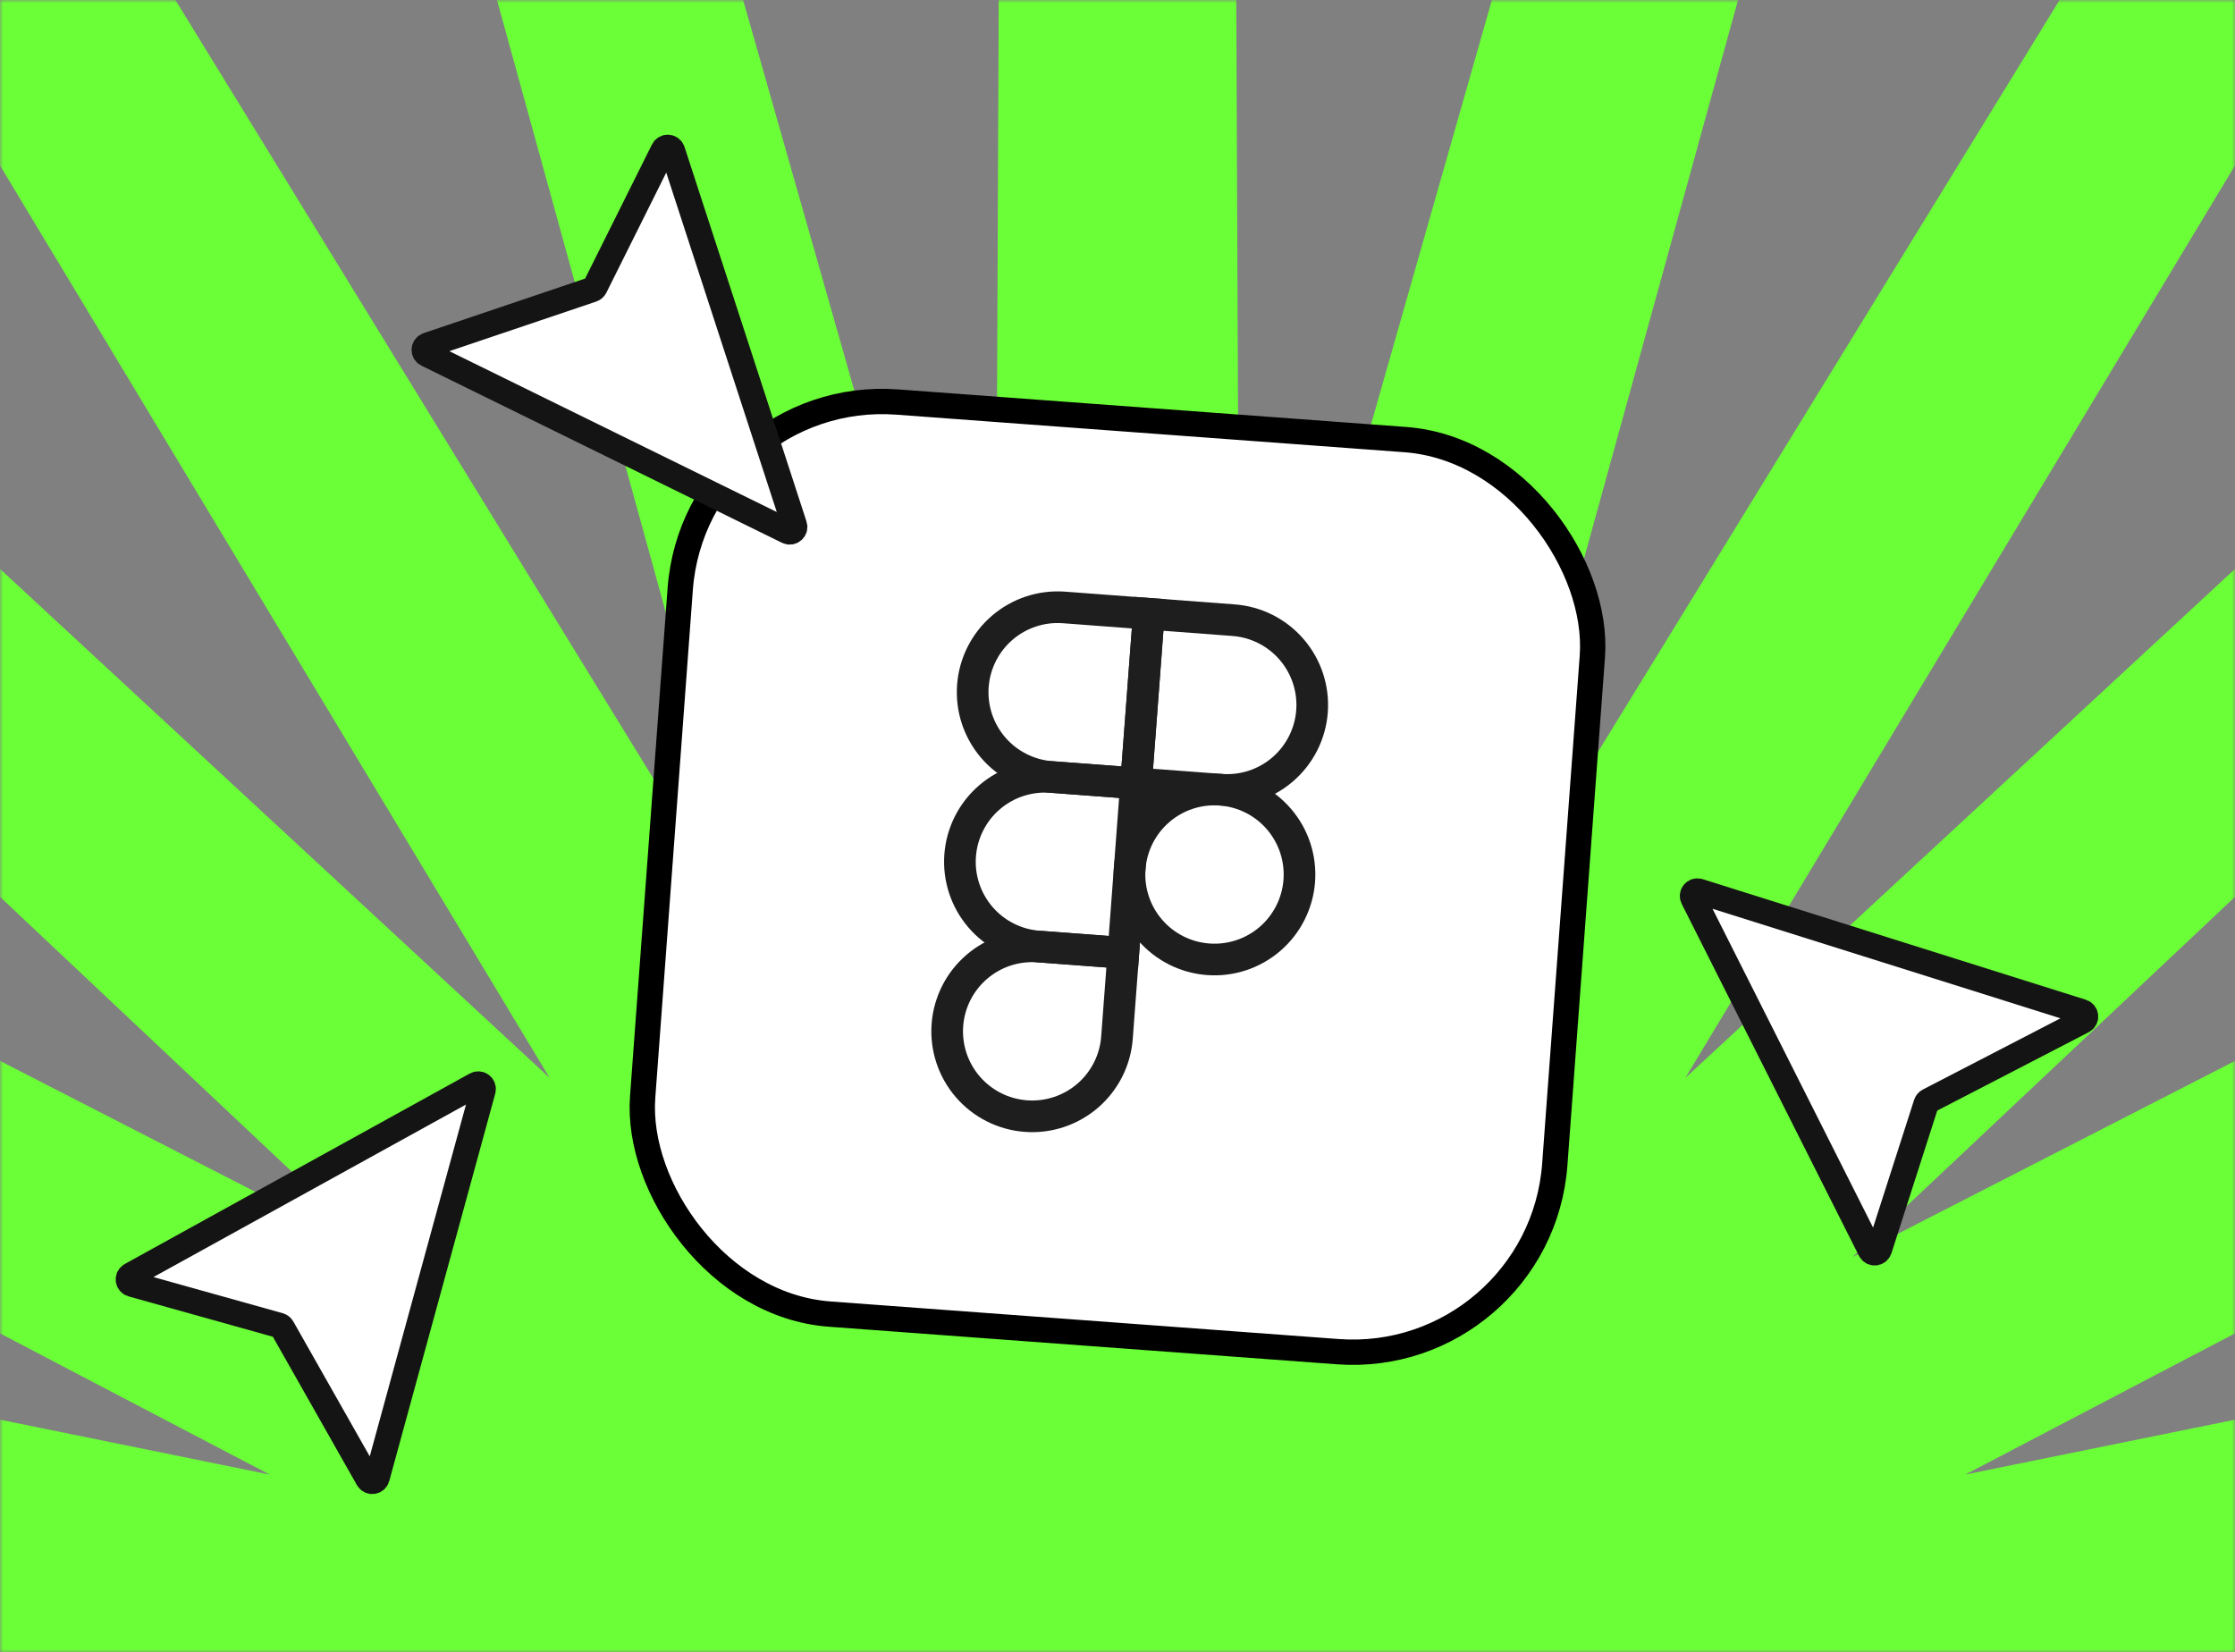
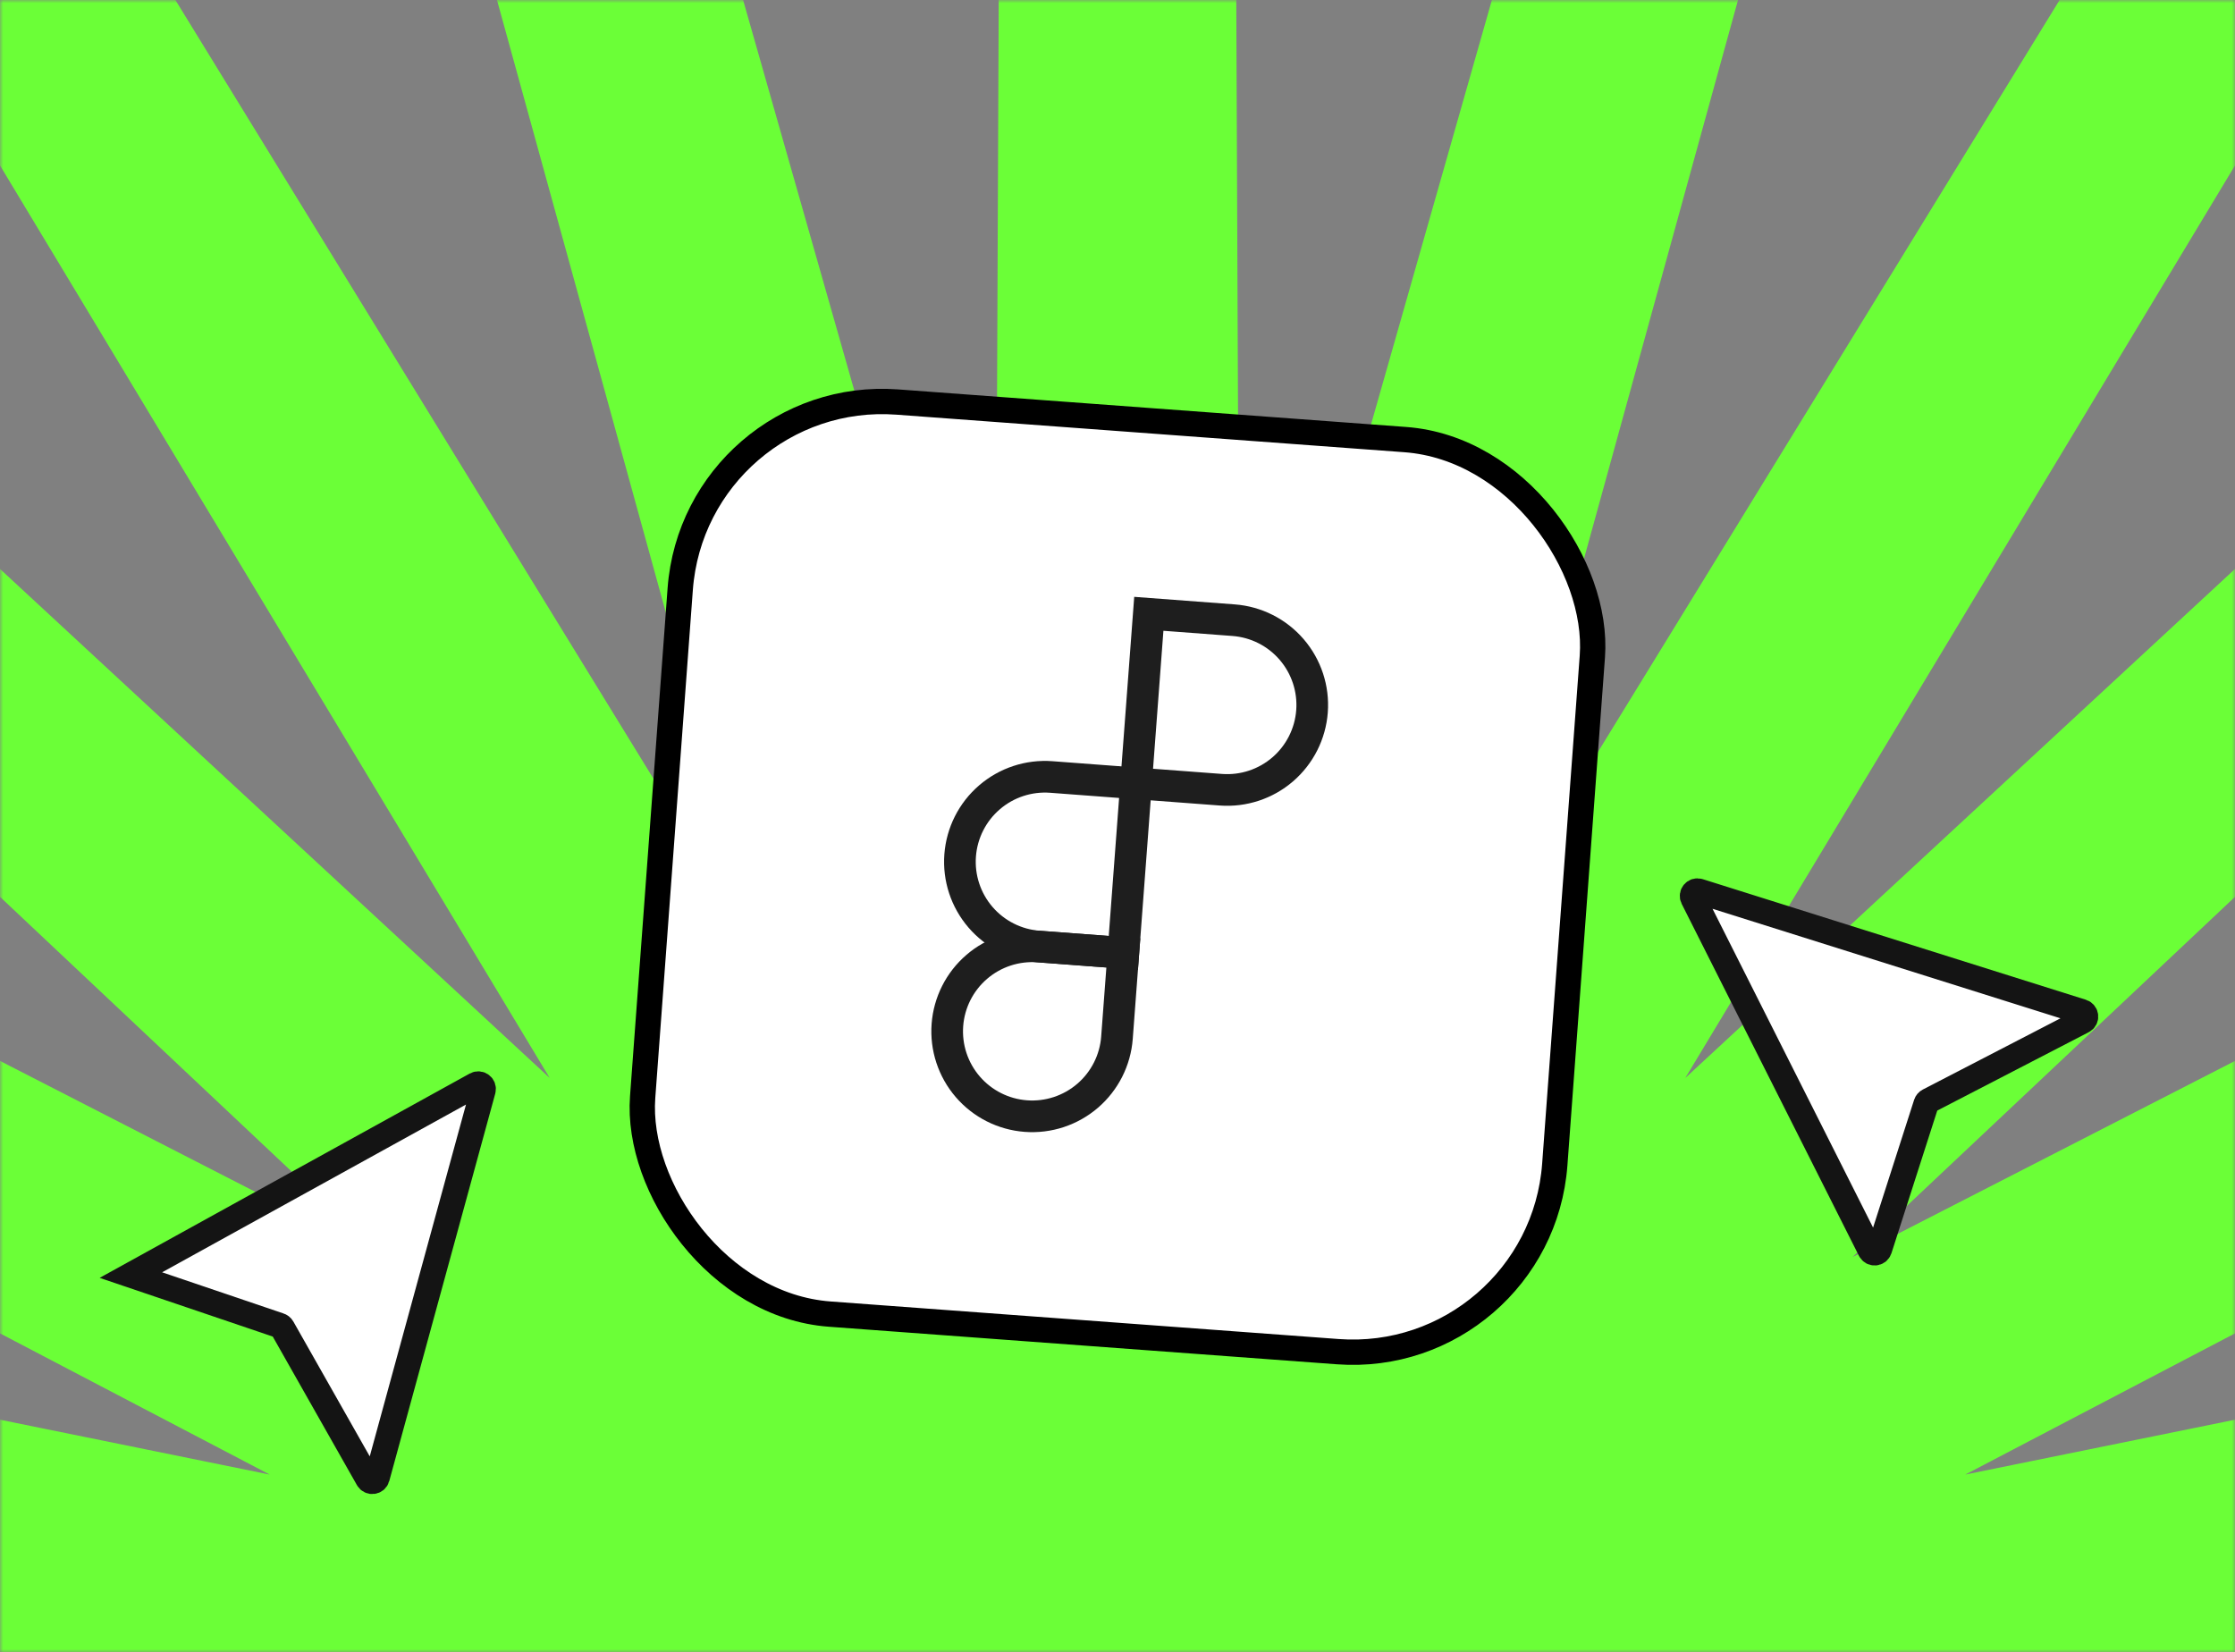
<svg xmlns="http://www.w3.org/2000/svg" width="353" height="261" viewBox="0 0 353 261" fill="none">
  <rect x="0" y="0" width="353" height="261" fill="#808080" stroke="none" />
  <mask id="mask0_1148_971" style="mask-type:alpha" maskUnits="userSpaceOnUse" x="0" y="0" width="353" height="261">
    <rect width="353" height="261" fill="#D9D9D9" />
  </mask>
  <g mask="url(#mask0_1148_971)">
    <path d="M176.5 -62L177.899 270.321L268.905 -49.299L180.594 271.076L354.458 -12.139L182.984 272.53L426.811 46.726L184.894 274.575L480.601 122.928L186.182 277.059L511.836 210.816L186.751 279.799L518.202 303.873L186.56 282.591L499.224 395.196L185.623 285.227L456.312 478.013L184.009 287.513L392.648 546.181L181.839 289.279L312.952 594.645L179.272 290.394L223.137 619.81L176.5 290.775L129.863 619.81L173.728 290.394L40.048 594.645L171.161 289.279L-39.648 546.181L168.991 287.513L-103.312 478.013L167.377 285.227L-146.224 395.196L166.44 282.591L-165.202 303.873L166.249 279.799L-158.836 210.816L166.818 277.059L-127.601 122.928L168.106 274.575L-73.811 46.726L170.016 272.53L-1.458 -12.139L172.406 271.076L84.095 -49.299L175.101 270.321L176.5 -62Z" stroke="#6BFF37" stroke-width="37" />
  </g>
-   <path d="M75.158 171.32L20.672 201.402C20.06 201.74 20.166 202.651 20.84 202.84L44.119 209.353C44.318 209.409 44.487 209.541 44.589 209.721L58.114 233.592C58.459 234.2 59.365 234.086 59.549 233.413L76.29 172.211C76.473 171.544 75.763 170.985 75.158 171.32Z" fill="white" stroke="#141414" stroke-width="4" />
+   <path d="M75.158 171.32L20.672 201.402L44.119 209.353C44.318 209.409 44.487 209.541 44.589 209.721L58.114 233.592C58.459 234.2 59.365 234.086 59.549 233.413L76.29 172.211C76.473 171.544 75.763 170.985 75.158 171.32Z" fill="white" stroke="#141414" stroke-width="4" />
  <path d="M267.396 141.869L295.39 197.457C295.705 198.082 296.619 198.01 296.833 197.344L304.224 174.328C304.288 174.132 304.426 173.968 304.61 173.873L328.977 161.263C329.597 160.942 329.518 160.032 328.853 159.822L268.329 140.772C267.67 140.564 267.085 141.252 267.396 141.869Z" fill="white" stroke="#141414" stroke-width="4" />
  <rect x="109.794" y="61.142" width="144.457" height="144.457" rx="32" transform="rotate(4.229 109.794 61.142)" fill="white" stroke="black" stroke-width="4" />
-   <path d="M178.428 137.124C178.695 133.572 180.362 130.273 183.062 127.95C185.762 125.628 189.274 124.473 192.825 124.74C196.376 125.006 199.676 126.673 201.999 129.373C204.321 132.073 205.476 135.585 205.209 139.136C204.942 142.687 203.276 145.987 200.576 148.31C197.876 150.632 194.364 151.787 190.813 151.52C187.261 151.253 183.961 149.587 181.639 146.887C179.316 144.187 178.162 140.675 178.428 137.124V137.124Z" stroke="#1E1E1E" stroke-width="5" />
  <path d="M149.635 161.892C149.902 158.341 151.569 155.041 154.269 152.719C156.969 150.396 160.481 149.241 164.032 149.508L177.422 150.514L176.416 163.905C176.149 167.456 174.483 170.756 171.783 173.078C169.083 175.401 165.571 176.556 162.02 176.289C158.468 176.022 155.168 174.355 152.846 171.655C150.523 168.956 149.369 165.444 149.635 161.892Z" stroke="#1E1E1E" stroke-width="5" />
  <path d="M181.446 96.953L179.434 123.733L192.824 124.739C196.376 125.006 199.888 123.851 202.587 121.529C205.287 119.206 206.954 115.907 207.221 112.355C207.488 108.804 206.333 105.292 204.01 102.592C201.688 99.892 198.388 98.226 194.837 97.959L181.446 96.953Z" stroke="#1E1E1E" stroke-width="5" />
-   <path d="M153.66 108.331C153.393 111.882 154.548 115.394 156.87 118.094C159.193 120.794 162.493 122.46 166.044 122.727L179.434 123.733L181.447 96.953L168.056 95.947C164.505 95.68 160.993 96.835 158.293 99.157C155.593 101.48 153.927 104.779 153.66 108.331Z" stroke="#1E1E1E" stroke-width="5" />
  <path d="M151.647 135.112C151.38 138.663 152.535 142.175 154.858 144.875C157.18 147.574 160.48 149.241 164.031 149.508L177.422 150.514L179.434 123.733L166.044 122.727C162.492 122.46 158.98 123.615 156.281 125.938C153.581 128.26 151.914 131.56 151.647 135.112Z" stroke="#1E1E1E" stroke-width="5" />
-   <path d="M125.48 82.996L106.209 23.816C105.992 23.151 105.077 23.083 104.765 23.709L93.98 45.344C93.888 45.529 93.726 45.669 93.53 45.736L67.537 54.518C66.876 54.741 66.816 55.653 67.442 55.961L124.391 83.94C125.012 84.245 125.694 83.653 125.48 82.996Z" fill="white" stroke="#141414" stroke-width="4" />
</svg>